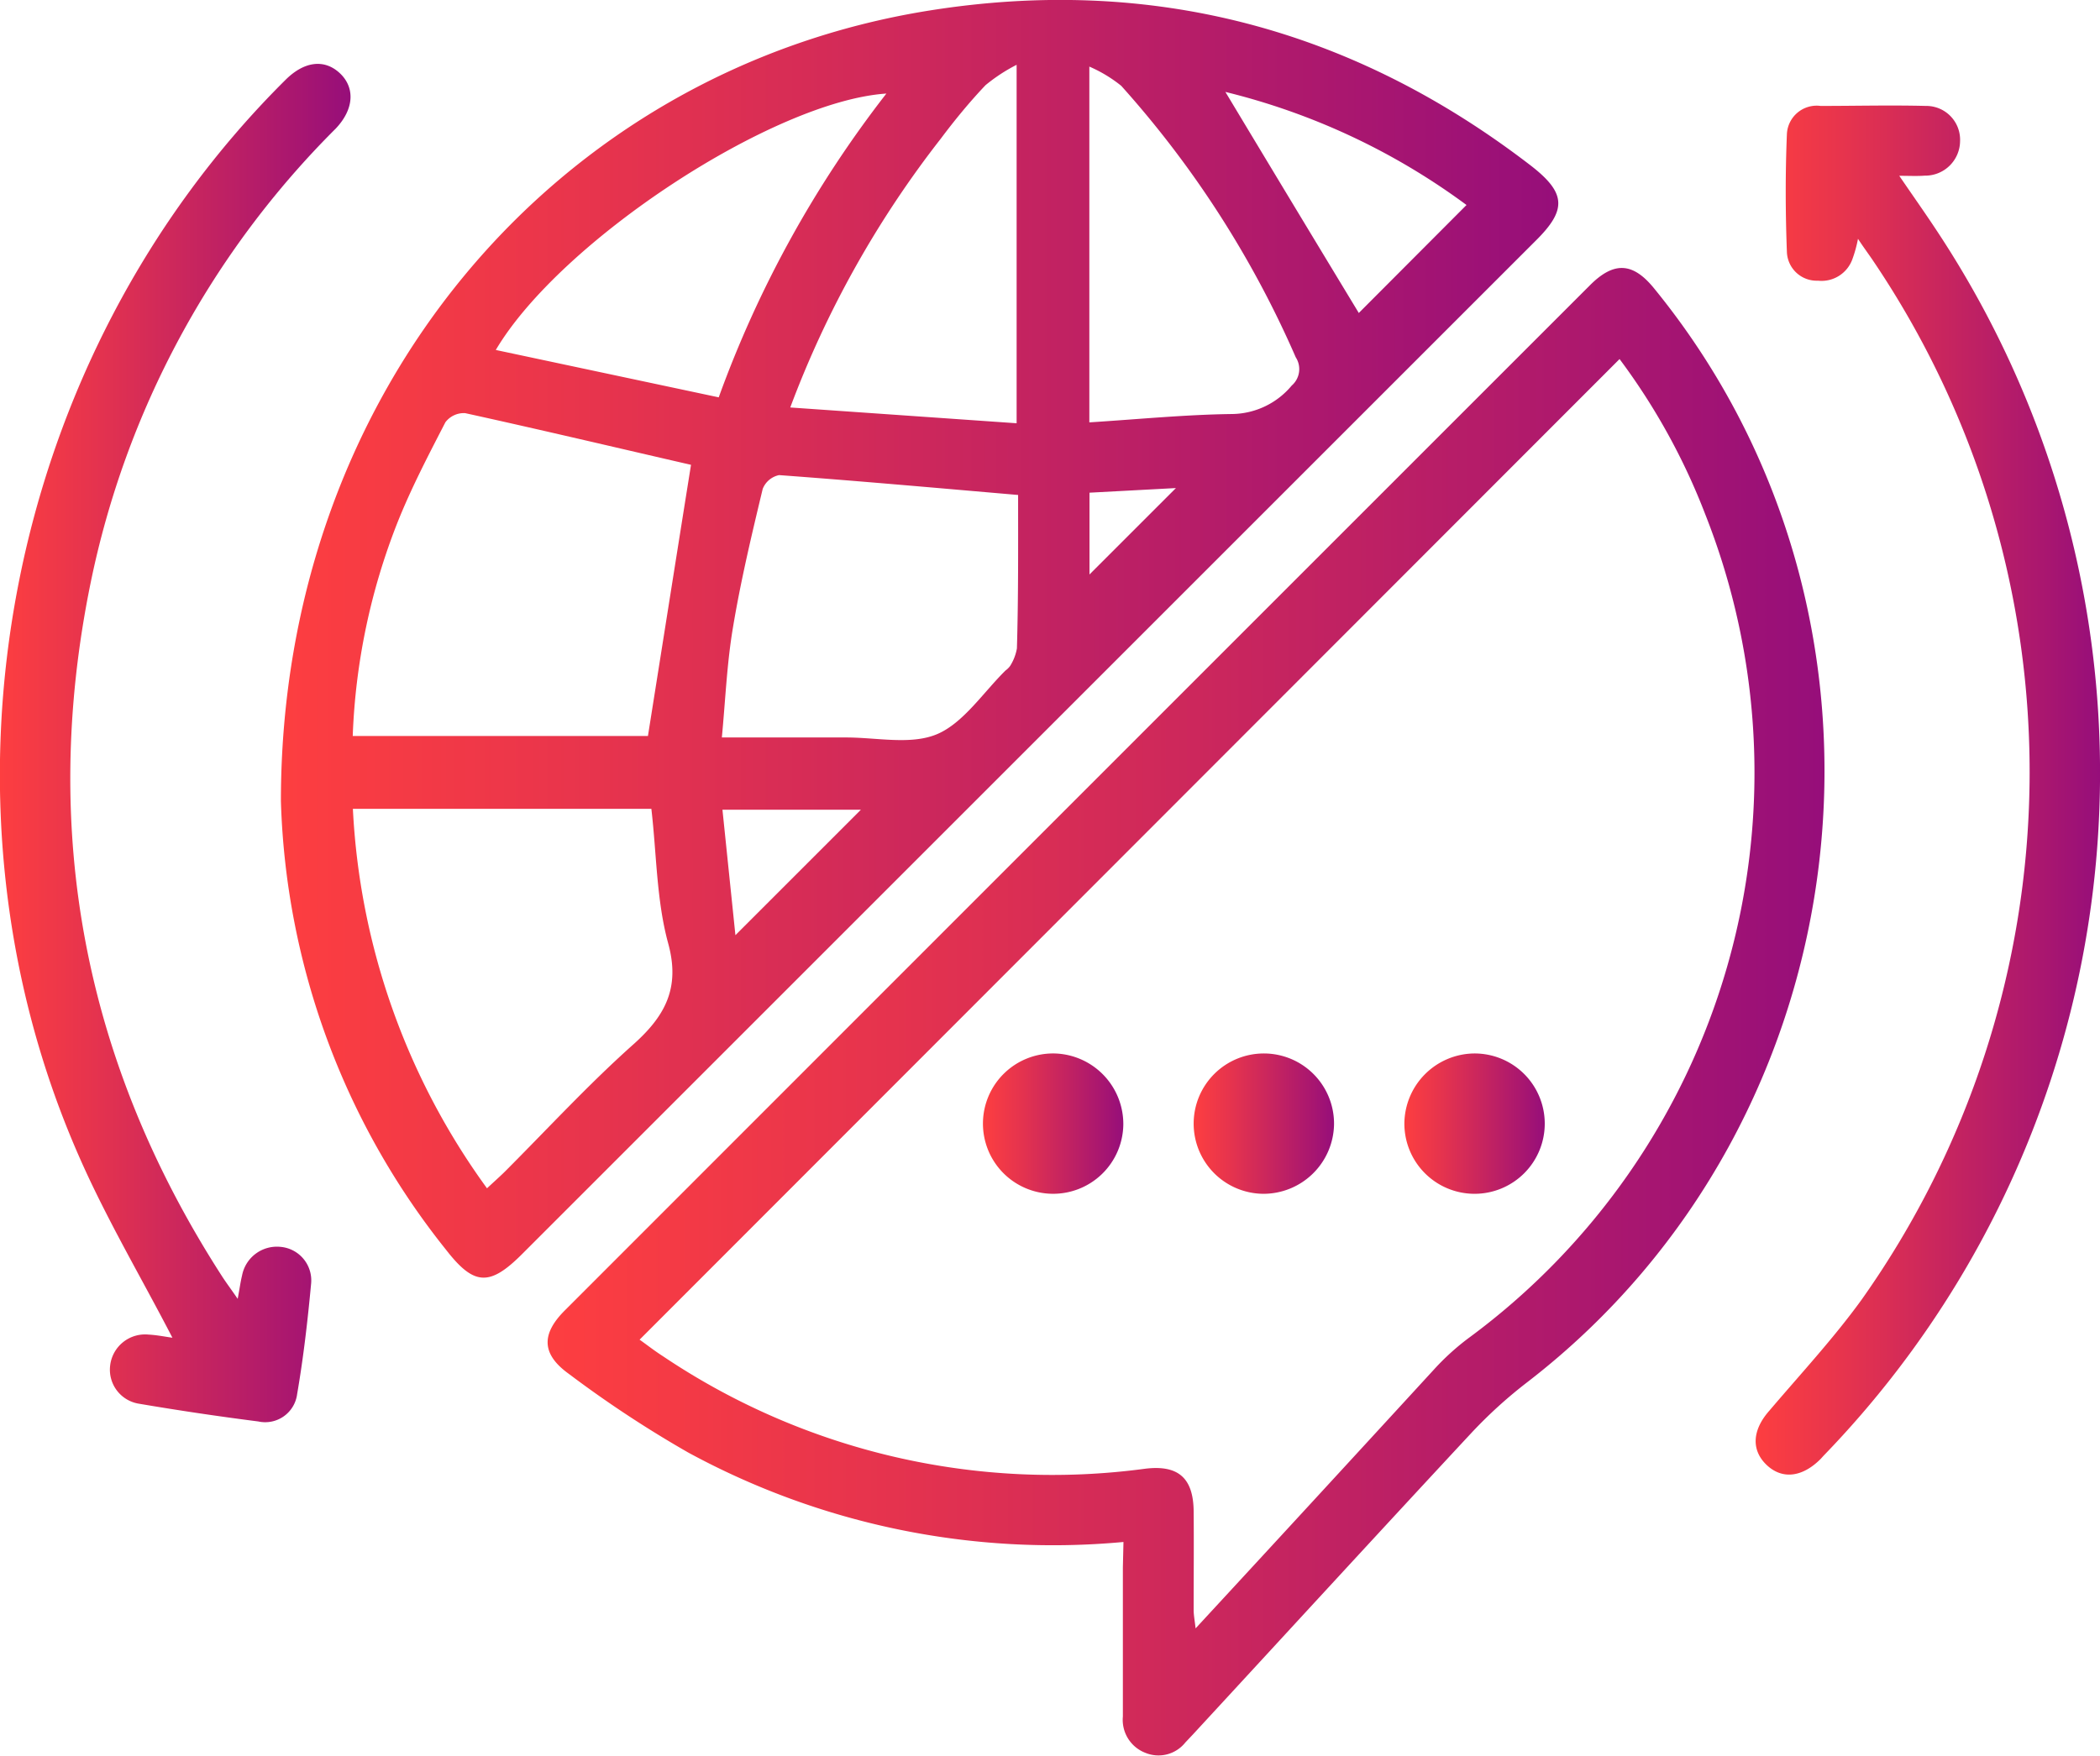
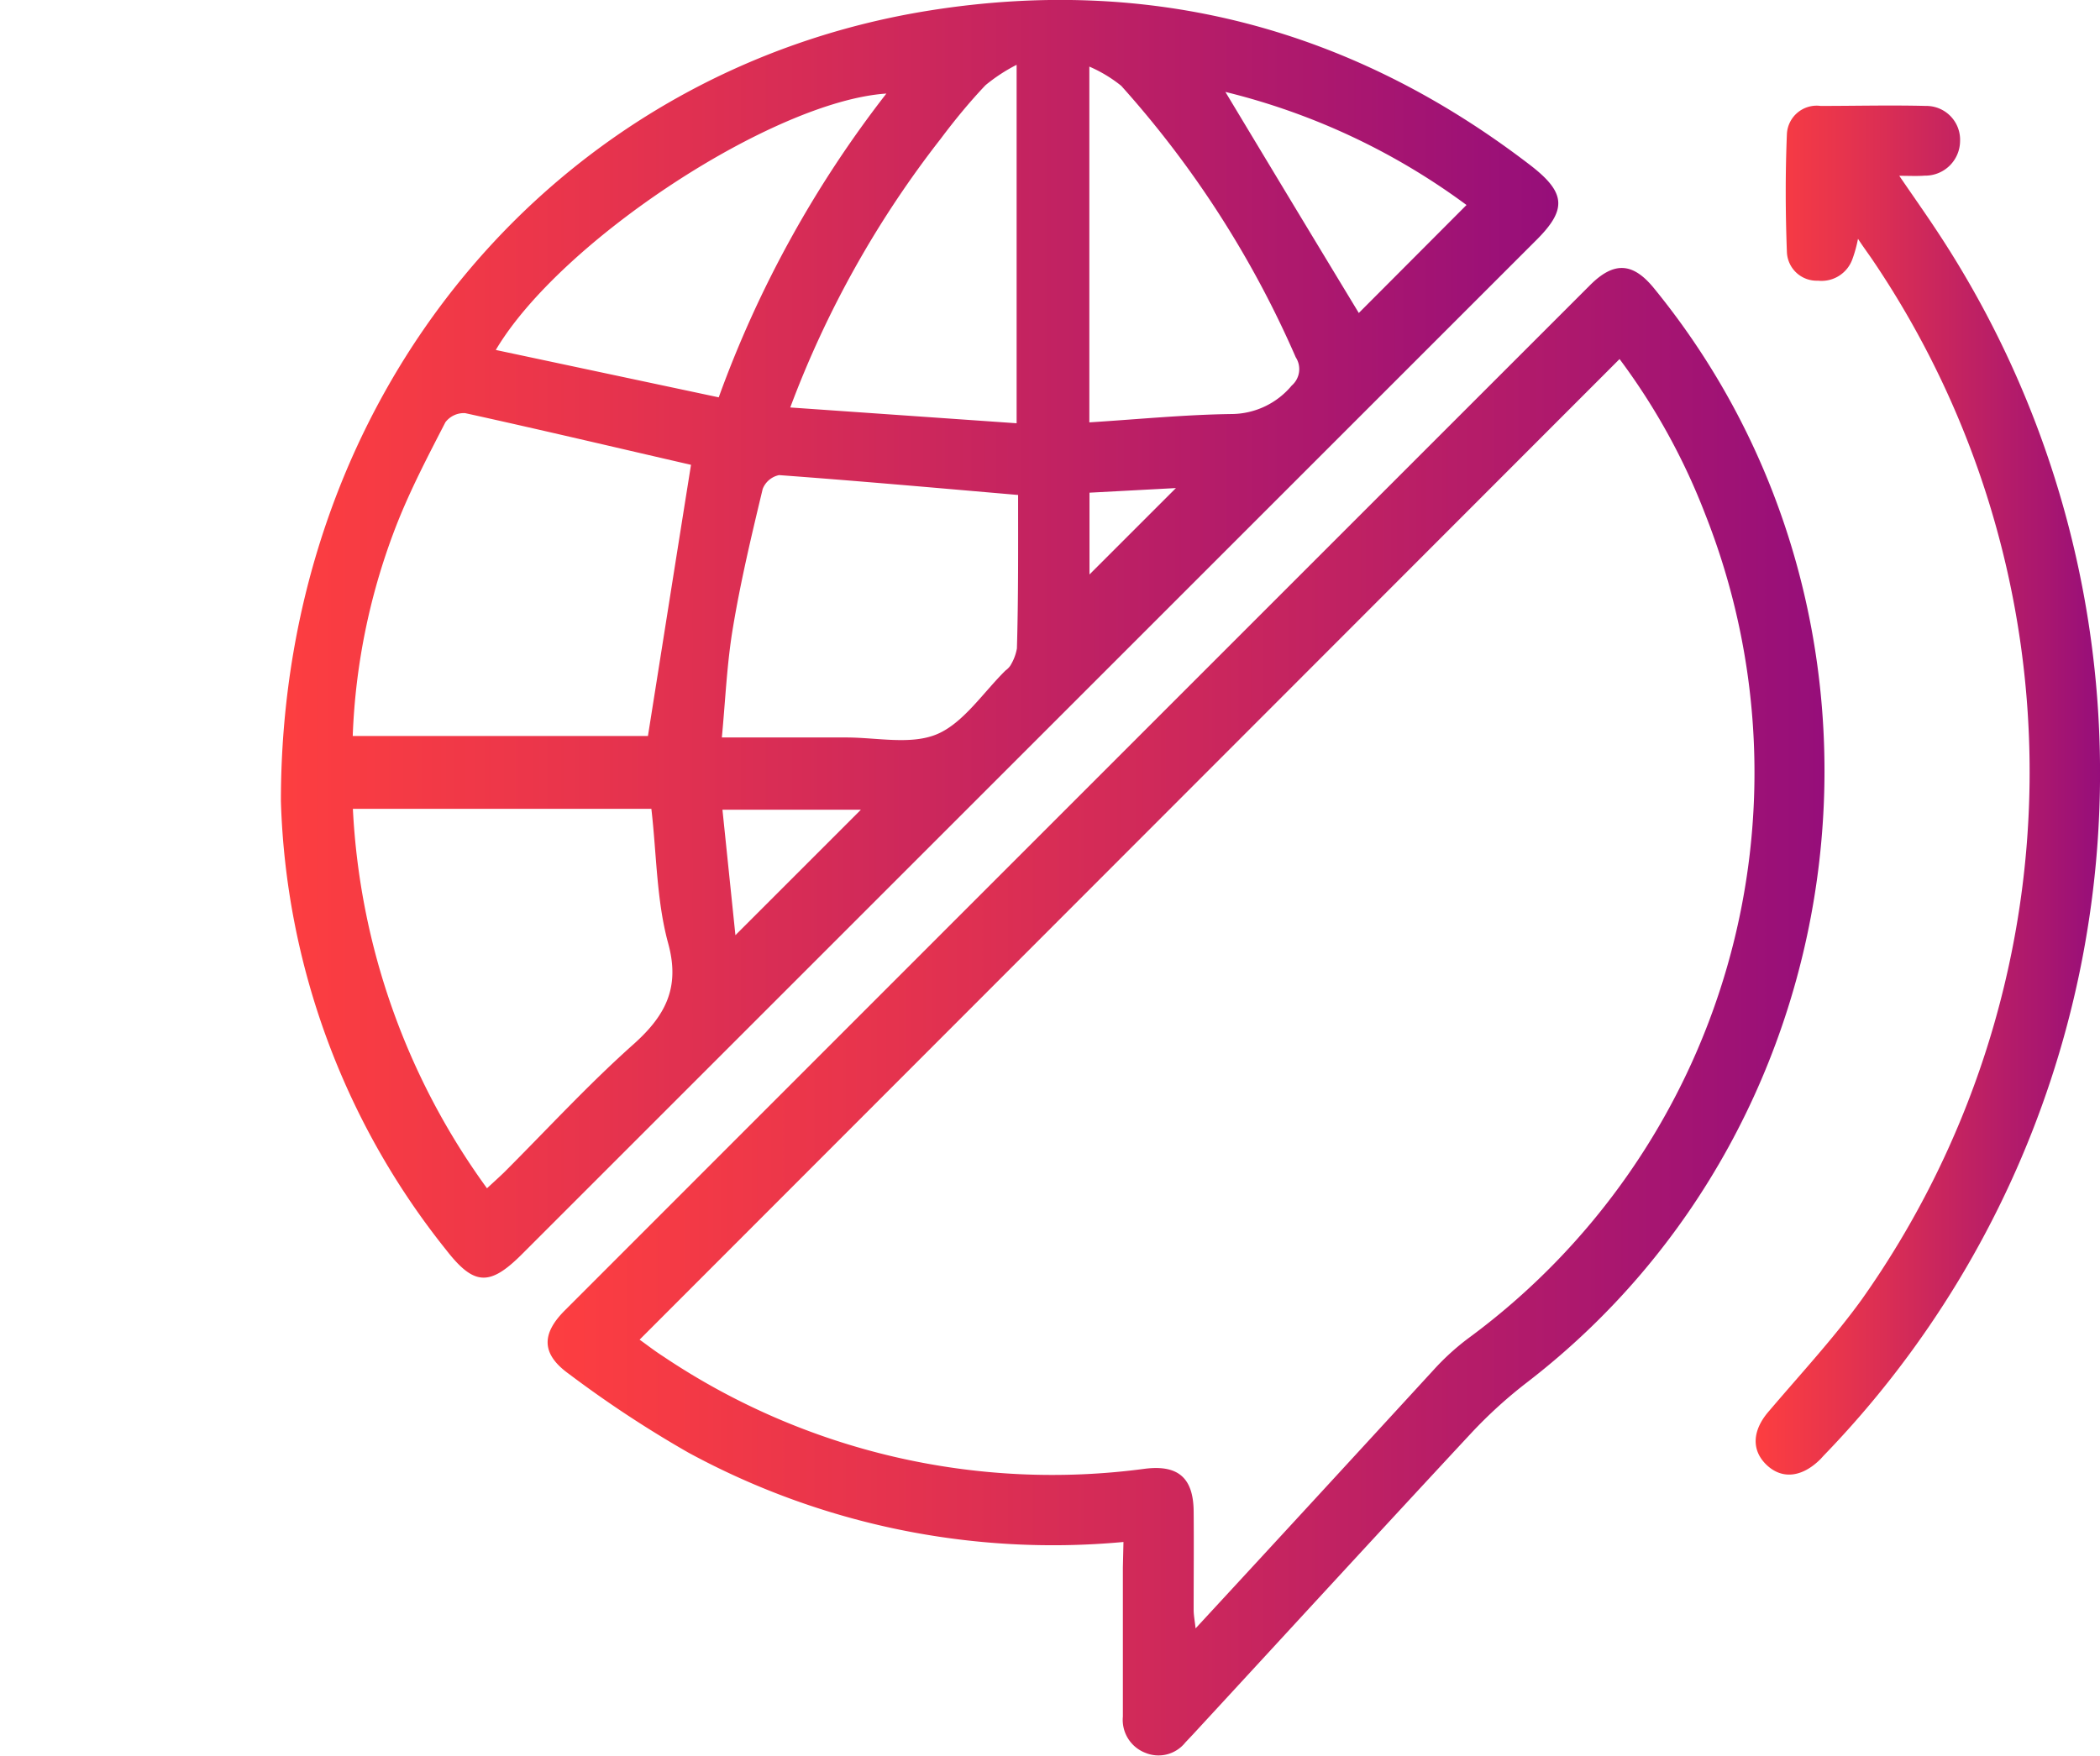
<svg xmlns="http://www.w3.org/2000/svg" xmlns:xlink="http://www.w3.org/1999/xlink" id="Layer_1" data-name="Layer 1" viewBox="0 0 140.92 117.84">
  <defs>
    <style>.cls-1{fill:url(#linear-gradient);}.cls-2{fill:url(#linear-gradient-2);}.cls-3{fill:url(#linear-gradient-3);}.cls-4{fill:url(#linear-gradient-4);}.cls-5{fill:url(#linear-gradient-5);}.cls-6{fill:url(#linear-gradient-6);}.cls-7{fill:url(#linear-gradient-7);}</style>
    <linearGradient id="linear-gradient" x1="34.17" y1="66.52" x2="119.88" y2="66.52" gradientUnits="userSpaceOnUse">
      <stop offset="0" stop-color="#fd3e40" />
      <stop offset="0.27" stop-color="#e5334e" />
      <stop offset="0.85" stop-color="#a81670" />
      <stop offset="1" stop-color="#960e7a" />
    </linearGradient>
    <linearGradient id="linear-gradient-2" x1="52.11" y1="91.56" x2="137.79" y2="91.56" xlink:href="#linear-gradient" />
    <linearGradient id="linear-gradient-3" x1="15.32" y1="73.53" x2="38.88" y2="73.53" xlink:href="#linear-gradient" />
    <linearGradient id="linear-gradient-4" x1="133.14" y1="76.67" x2="156.24" y2="76.67" xlink:href="#linear-gradient" />
    <linearGradient id="linear-gradient-5" x1="81.29" y1="99.07" x2="90.7" y2="99.07" xlink:href="#linear-gradient" />
    <linearGradient id="linear-gradient-6" x1="95.43" y1="99.07" x2="104.84" y2="99.07" xlink:href="#linear-gradient" />
    <linearGradient id="linear-gradient-7" x1="109.56" y1="99.07" x2="118.97" y2="99.07" xlink:href="#linear-gradient" />
  </defs>
  <path class="cls-1" d="M34.17,77.42c0-27.39,18.39-49.08,43.56-53.07C92.56,22,106.05,25.55,118,34.73c2.43,1.87,2.48,3,.35,5.1l-68,68c-2.17,2.17-3.22,2.12-5.08-.27A50.58,50.58,0,0,1,34.17,77.42ZM61.69,54.85c-5-1.15-10.06-2.35-15.16-3.47a1.56,1.56,0,0,0-1.32.61c-1.14,2.21-2.3,4.43-3.22,6.74a43.31,43.31,0,0,0-3,14.32H58.8C59.78,66.88,60.73,60.86,61.69,54.85ZM48,103.41c.45-.42.81-.74,1.15-1.07,2.84-2.84,5.57-5.81,8.56-8.49C59.93,91.9,61,90,60.15,86.94c-.78-2.88-.77-6-1.12-9H39A47.25,47.25,0,0,0,48,103.41Zm35.6-46.54c-5.44-.47-10.7-.94-16-1.33a1.51,1.51,0,0,0-1.1.93c-.74,3.09-1.48,6.19-2,9.33-.4,2.38-.5,4.82-.74,7.35h8.35c2.06,0,4.36.52,6.11-.23s3.08-2.79,4.58-4.27a1.3,1.3,0,0,0,.31-.31,3.26,3.26,0,0,0,.45-1.17C83.66,63.74,83.64,60.31,83.64,56.87ZM68.35,51l15.19,1.06V28a11.44,11.44,0,0,0-2.09,1.37c-1.08,1.14-2.08,2.36-3,3.59A67.94,67.94,0,0,0,68.35,51Zm-4.8-.68A74.44,74.44,0,0,1,74.8,29.93c-7.55.5-21.86,9.86-26.21,17.21ZM88.42,52c3.31-.21,6.44-.52,9.57-.56A5.29,5.29,0,0,0,102,49.53a1.46,1.46,0,0,0,.27-1.9A67.76,67.76,0,0,0,90.56,29.41a9.26,9.26,0,0,0-2.14-1.29Zm18.09-7.35,7.22-7.24a45.32,45.32,0,0,0-16.18-7.59C100.56,34.83,103.56,39.8,106.51,44.67ZM73.09,78H63.8l.87,8.42ZM88.43,62.21l5.8-5.8-5.8.31Z" transform="translate(-15.32 -23.65)" />
  <path class="cls-2" d="M90.71,127.15a51.24,51.24,0,0,1-29.2-6,76.13,76.13,0,0,1-8-5.27c-1.86-1.33-1.88-2.68-.29-4.27q34.4-34.42,68.8-68.82c1.61-1.61,2.88-1.53,4.3.22,18.14,22.23,14.24,55.85-8.48,73.39a31.06,31.06,0,0,0-3.8,3.45c-6.25,6.72-12.45,13.48-18.67,20.22l-.51.54a2.3,2.3,0,0,1-2.66.7,2.37,2.37,0,0,1-1.53-2.44c0-3.34,0-6.68,0-10ZM124,47.75,58.24,113.57c.48.34,1,.75,1.58,1.12a46.81,46.81,0,0,0,32.37,7.54c2.19-.26,3.21.62,3.23,2.86s0,4.41,0,6.62c0,.35.07.69.13,1.24,5.47-5.92,10.75-11.66,16-17.38a16.45,16.45,0,0,1,2.27-2.07,47.14,47.14,0,0,0,15.93-55.33A43.44,43.44,0,0,0,124,47.75Z" transform="translate(-15.32 -23.65)" />
-   <path class="cls-3" d="M26.89,113.44c-2.12-4.1-4.48-8.07-6.31-12.27C10,77,15.72,47.62,34.49,29c1.25-1.24,2.59-1.4,3.62-.45s1,2.4-.26,3.73A60.07,60.07,0,0,0,21.39,62.83C18,79.48,21,95,30.19,109.27c.28.44.6.86,1.08,1.56.14-.74.19-1.15.29-1.55a2.38,2.38,0,0,1,2.57-1.94,2.26,2.26,0,0,1,2.07,2.44c-.23,2.49-.52,5-.94,7.44a2.16,2.16,0,0,1-2.61,1.84q-4-.51-8-1.19a2.31,2.31,0,0,1-1.94-2.55,2.36,2.36,0,0,1,2.58-2.09C25.86,113.26,26.44,113.38,26.89,113.44Z" transform="translate(-15.32 -23.65)" />
  <path class="cls-4" d="M142.77,35.45c.92,1.35,1.73,2.49,2.5,3.66a65.9,65.9,0,0,1-7.57,82.24l-.2.22c-1.23,1.24-2.58,1.4-3.62.42s-1-2.32.16-3.64c2.1-2.47,4.31-4.85,6.2-7.46A61.29,61.29,0,0,0,141,41.13c-.29-.43-.6-.84-1-1.45a8.65,8.65,0,0,1-.37,1.35,2.2,2.2,0,0,1-2.32,1.46,2,2,0,0,1-2.08-1.91c-.1-2.64-.11-5.3,0-7.94a2,2,0,0,1,2.26-1.88c2.36,0,4.71-.06,7.06,0a2.27,2.27,0,0,1,2.3,2.37,2.34,2.34,0,0,1-2.37,2.31C143.94,35.48,143.47,35.45,142.77,35.45Z" transform="translate(-15.32 -23.65)" />
-   <path class="cls-5" d="M90.7,99.13a4.71,4.71,0,1,1-4.61-4.77A4.74,4.74,0,0,1,90.7,99.13Z" transform="translate(-15.32 -23.65)" />
-   <path class="cls-6" d="M100.12,103.78a4.71,4.71,0,1,1,4.72-4.66A4.74,4.74,0,0,1,100.12,103.78Z" transform="translate(-15.32 -23.65)" />
-   <path class="cls-7" d="M114.24,94.36a4.71,4.71,0,1,1-4.68,4.7A4.74,4.74,0,0,1,114.24,94.36Z" transform="translate(-15.32 -23.65)" />
</svg>